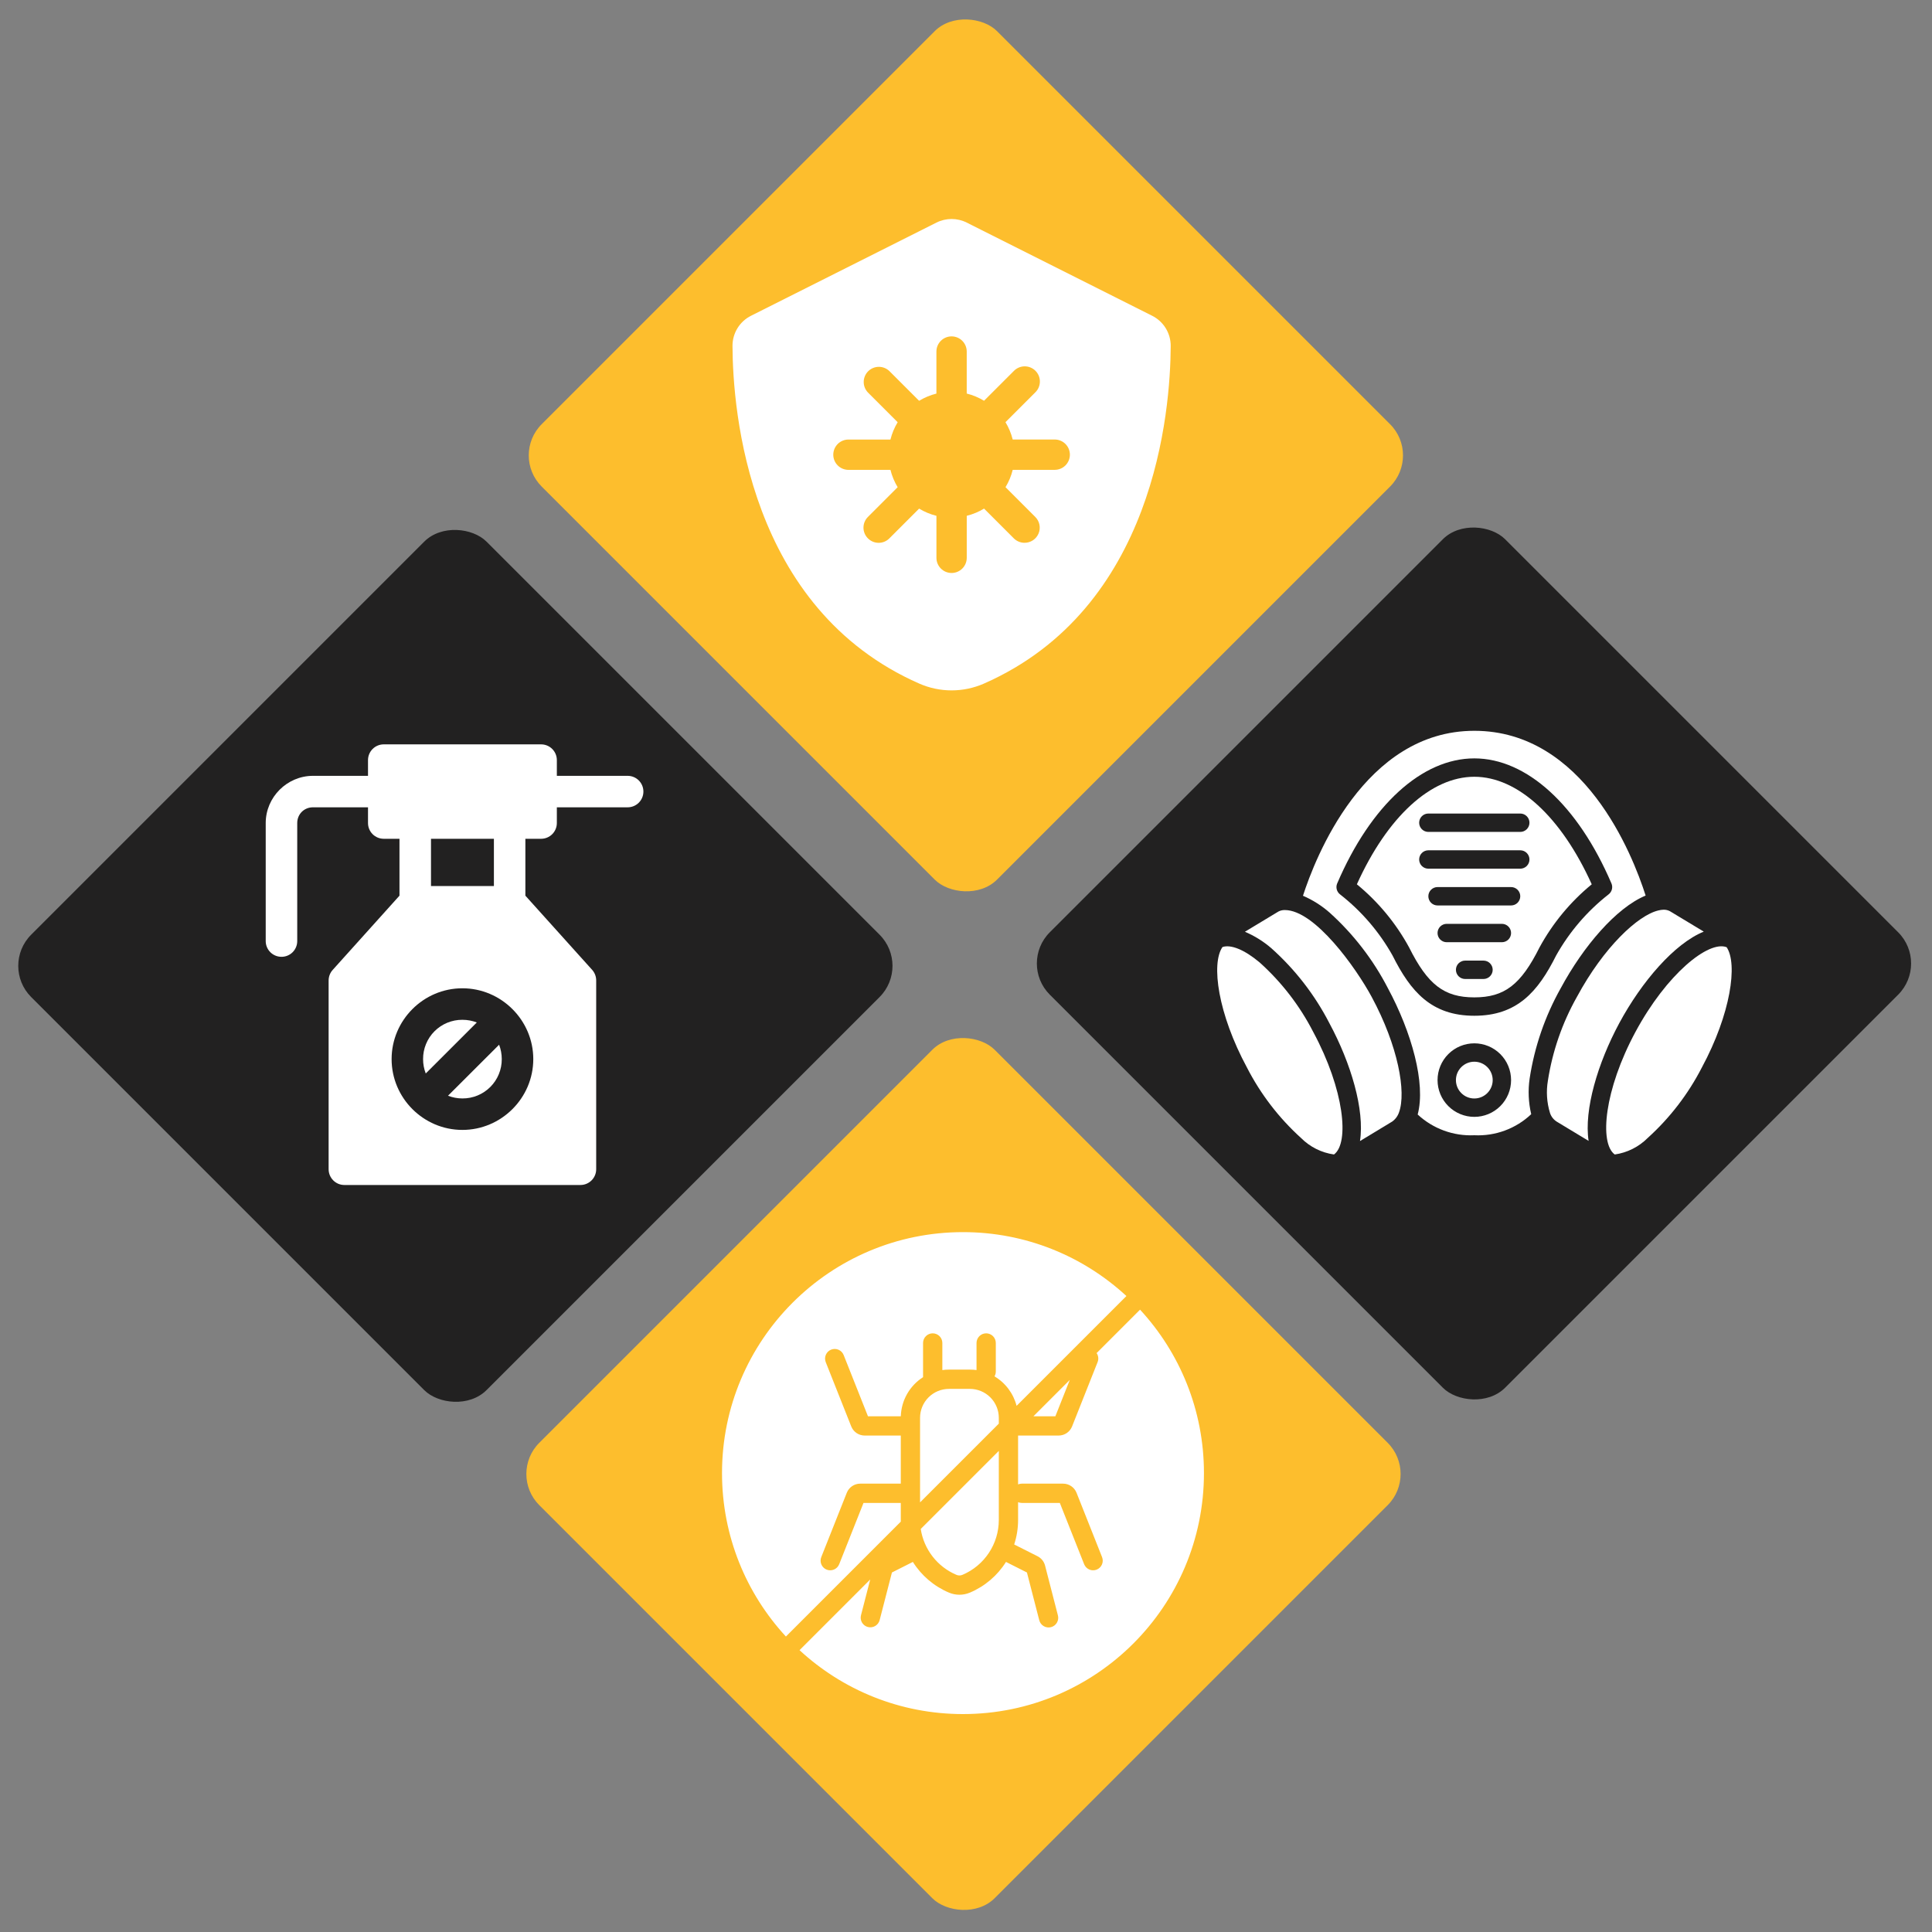
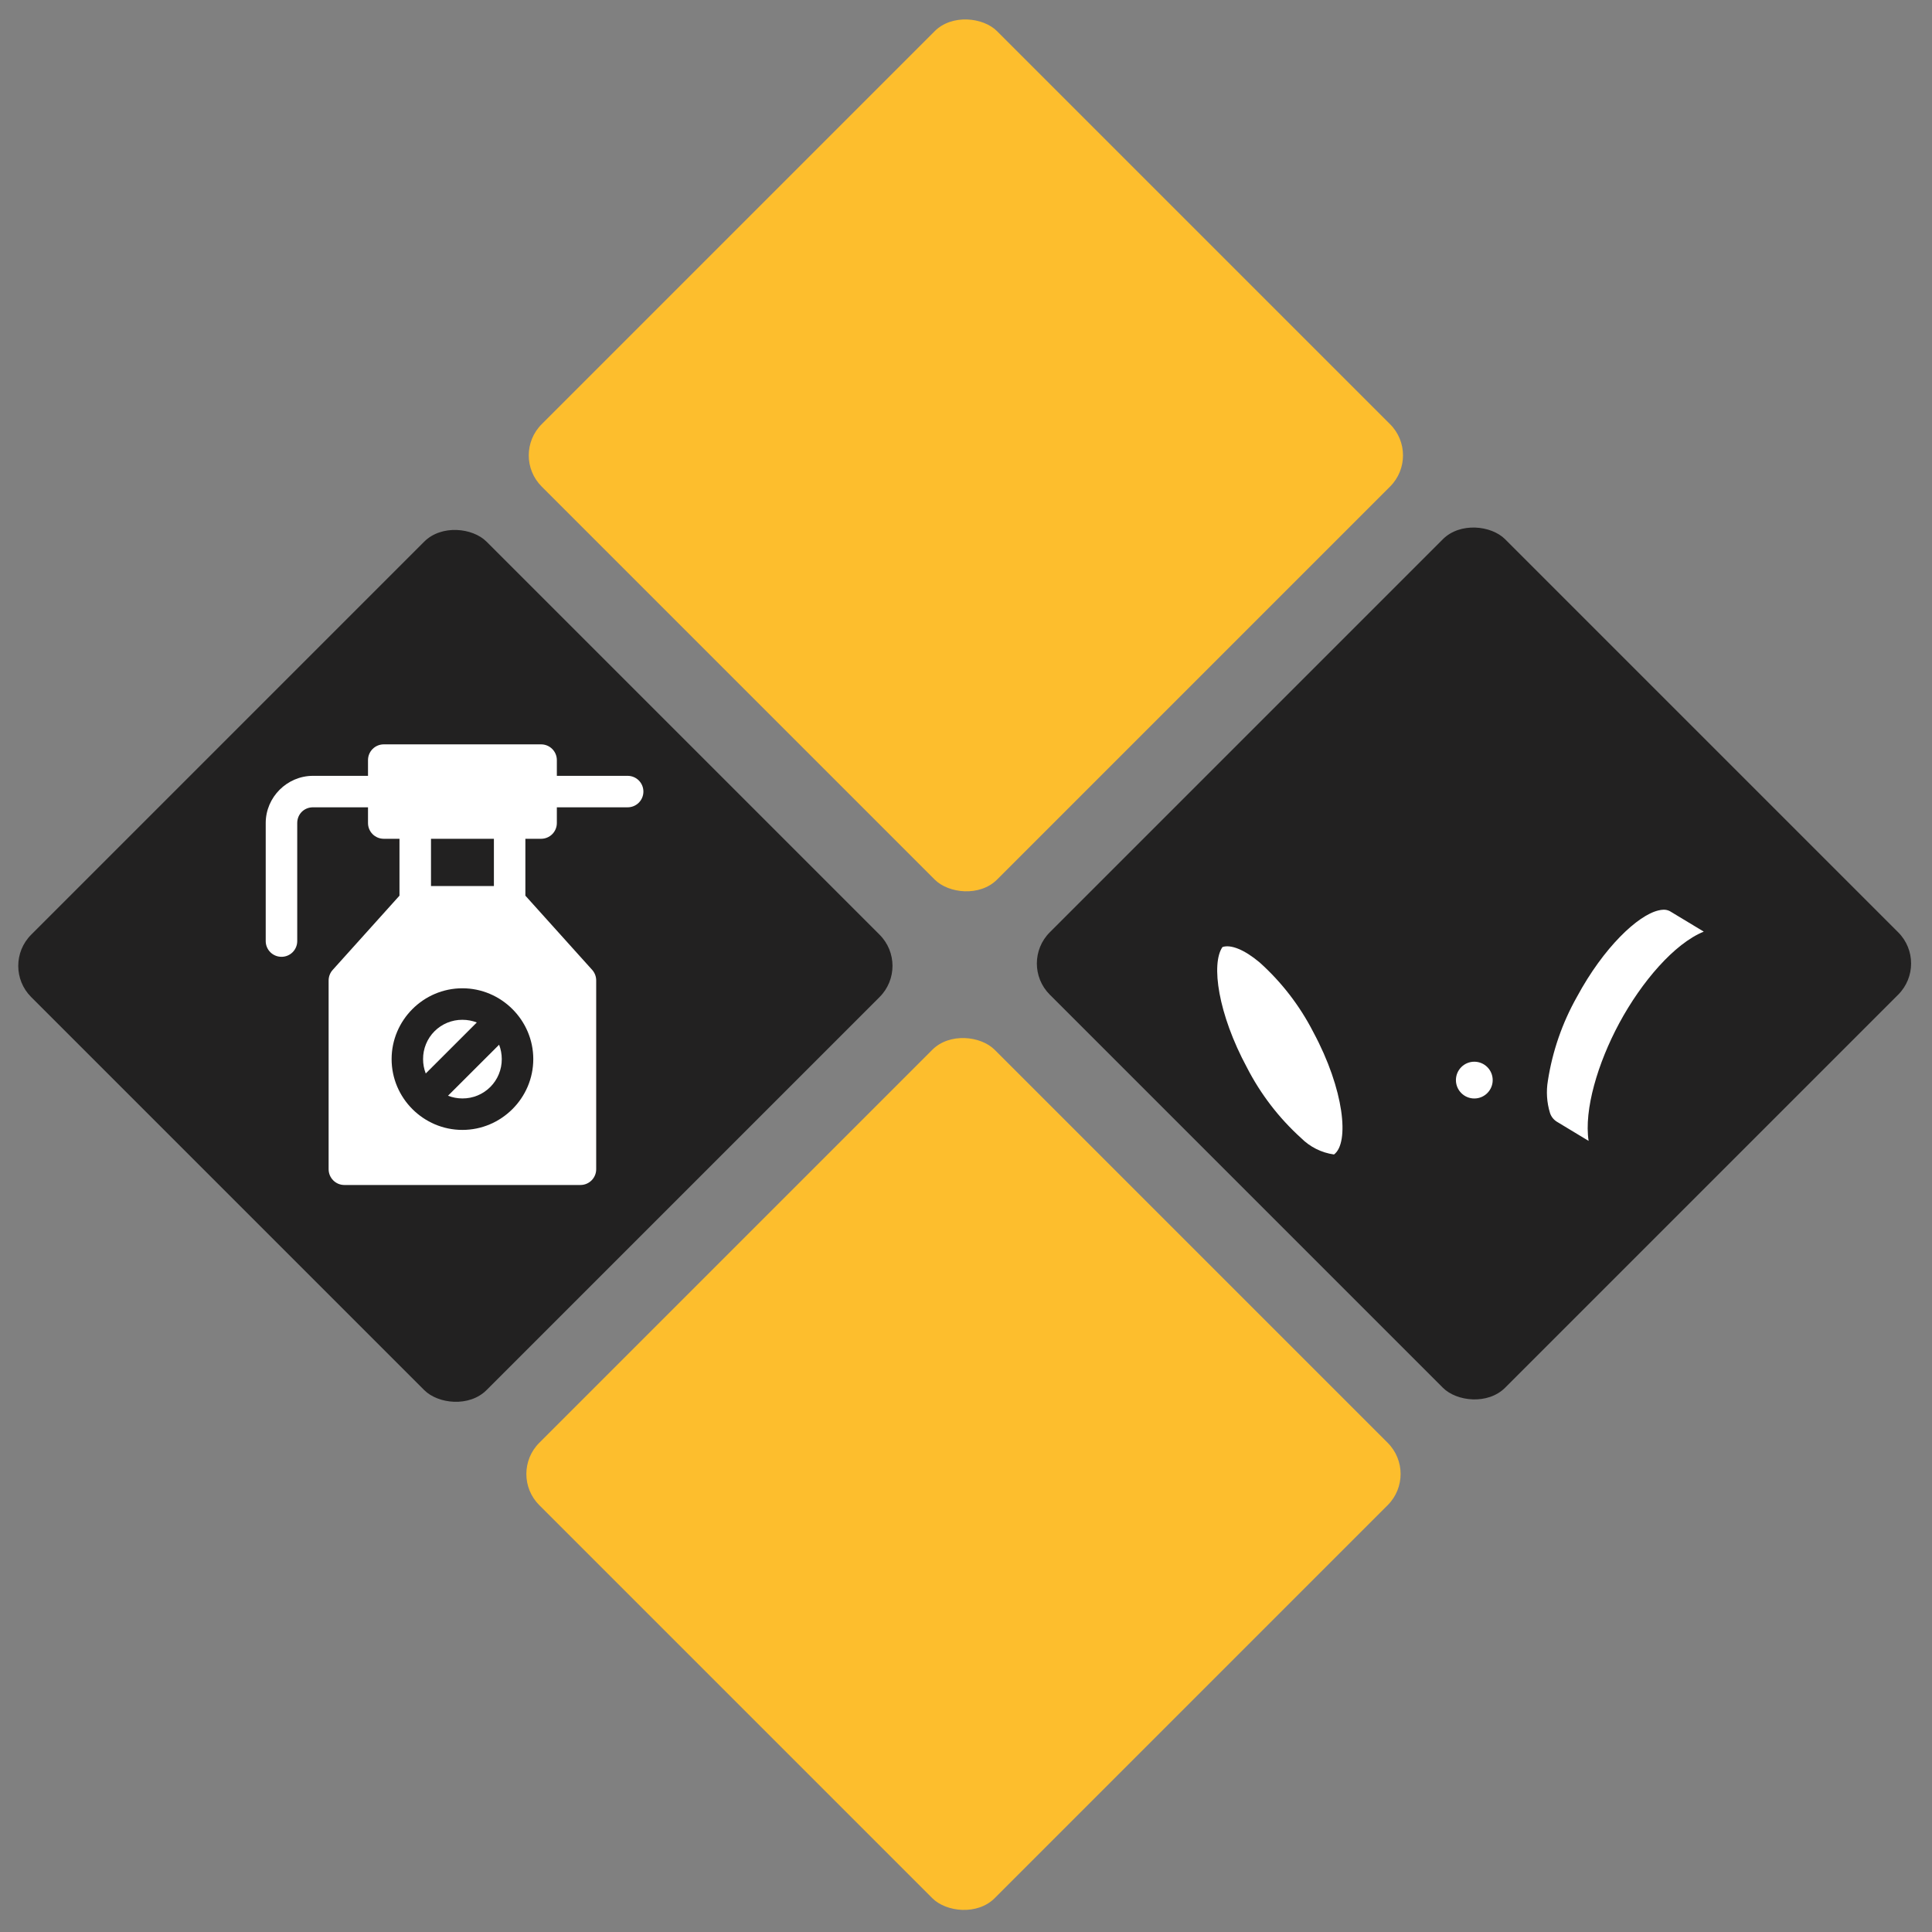
<svg xmlns="http://www.w3.org/2000/svg" width="570" height="570" viewBox="0 0 570 570" fill="none">
  <rect x="0" y="0" width="570" height="570" fill="#808080" stroke="none" />
  <rect x="150.613" y="134.35" width="190" height="190" rx="13" transform="rotate(-45 150.613 134.35)" fill="#FDBE2D" />
  <rect x="300.52" y="284.256" width="190" height="190" rx="13" transform="rotate(-45 300.52 284.256)" fill="#222121" />
  <rect y="284.963" width="190" height="190" rx="13" transform="rotate(-45 0 284.963)" fill="#222121" />
  <rect x="149.906" y="434.87" width="190" height="190" rx="13" transform="rotate(-45 149.906 434.87)" fill="#FDBE2D" />
-   <path d="M339.911 93.155L285.21 65.668C283.825 64.972 282.297 64.61 280.748 64.61C279.198 64.61 277.67 64.972 276.286 65.668L221.585 93.155C219.933 93.98 218.545 95.251 217.577 96.823C216.61 98.396 216.101 100.208 216.109 102.054C216.194 121.238 220.73 179.507 271.258 201.702C274.252 203.01 277.485 203.685 280.753 203.685C284.021 203.685 287.253 203.01 290.248 201.702C340.77 179.507 345.312 121.233 345.396 102.054C345.401 100.207 344.89 98.396 343.921 96.824C342.951 95.251 341.563 93.981 339.911 93.155ZM311.182 138.619H298.785C298.337 140.421 297.62 142.145 296.658 143.732L305.433 152.507C306.063 153.131 306.492 153.928 306.667 154.797C306.842 155.666 306.754 156.567 306.414 157.386C306.075 158.205 305.499 158.904 304.76 159.394C304.022 159.885 303.154 160.144 302.268 160.139C301.68 160.14 301.097 160.024 300.554 159.799C300.011 159.574 299.517 159.244 299.103 158.827L290.328 150.052C288.758 151.001 287.048 151.727 285.22 152.179V164.576C285.22 165.762 284.749 166.899 283.91 167.738C283.071 168.577 281.934 169.048 280.748 169.048C279.562 169.048 278.424 168.577 277.586 167.738C276.747 166.899 276.276 165.762 276.276 164.576V152.184C274.476 151.737 272.754 151.02 271.168 150.057L262.393 158.832C261.979 159.25 261.486 159.582 260.943 159.808C260.4 160.034 259.817 160.151 259.228 160.151C258.64 160.151 258.057 160.034 257.514 159.808C256.971 159.582 256.478 159.25 256.063 158.832C255.647 158.417 255.317 157.925 255.092 157.383C254.867 156.84 254.751 156.259 254.751 155.672C254.751 155.085 254.867 154.503 255.092 153.961C255.317 153.419 255.647 152.926 256.063 152.512L264.838 143.737C263.875 142.15 263.158 140.426 262.711 138.624H250.314C249.128 138.624 247.991 138.153 247.152 137.314C246.314 136.476 245.842 135.338 245.842 134.152C245.842 132.966 246.314 131.829 247.152 130.99C247.991 130.151 249.128 129.68 250.314 129.68H262.711C263.164 127.852 263.889 126.138 264.838 124.567L256.063 115.793C255.255 114.948 254.809 113.82 254.822 112.651C254.835 111.481 255.305 110.364 256.133 109.537C256.96 108.71 258.078 108.241 259.247 108.229C260.417 108.217 261.544 108.663 262.388 109.472L271.163 118.247C272.733 117.298 274.443 116.573 276.271 116.121V103.714C276.271 102.528 276.742 101.39 277.581 100.552C278.42 99.713 279.557 99.242 280.743 99.242C281.929 99.242 283.066 99.713 283.905 100.552C284.744 101.39 285.215 102.528 285.215 103.714V116.111C287.043 116.563 288.753 117.288 290.323 118.237L299.098 109.462C299.509 109.032 300.003 108.689 300.549 108.452C301.095 108.215 301.683 108.09 302.278 108.083C302.873 108.077 303.464 108.189 304.015 108.414C304.567 108.638 305.068 108.971 305.489 109.391C305.91 109.812 306.243 110.313 306.468 110.864C306.693 111.415 306.806 112.006 306.799 112.601C306.793 113.196 306.668 113.784 306.432 114.331C306.196 114.877 305.852 115.371 305.423 115.783L296.648 124.558C297.597 126.128 298.322 127.842 298.775 129.67H311.172C312.358 129.669 313.497 130.139 314.337 130.977C315.177 131.816 315.65 132.953 315.651 134.14C315.652 135.326 315.182 136.465 314.344 137.305C313.506 138.145 312.368 138.618 311.182 138.619Z" fill="white" />
-   <path fill-rule="evenodd" clip-rule="evenodd" d="M213.016 434.61C213.016 395.346 244.846 363.516 284.109 363.516C302.719 363.516 319.656 370.665 332.329 382.369L299.925 414.772C298.988 411.123 296.643 407.993 293.404 406.069C293.652 405.646 293.794 405.154 293.794 404.63V396.219C293.794 395.465 293.494 394.742 292.961 394.208C292.428 393.675 291.704 393.375 290.95 393.375C290.196 393.375 289.472 393.675 288.939 394.208C288.406 394.742 288.106 395.465 288.106 396.219V404.213C287.466 404.125 286.812 404.079 286.148 404.079H279.977C279.313 404.079 278.659 404.125 278.019 404.213V396.219C278.019 395.465 277.72 394.742 277.187 394.208C276.653 393.675 275.93 393.375 275.176 393.375C274.422 393.375 273.698 393.675 273.165 394.208C272.632 394.742 272.332 395.465 272.332 396.219V406.309C270.381 407.552 268.764 409.252 267.619 411.262C266.475 413.272 265.839 415.531 265.766 417.843H256.074L248.898 399.758C248.616 399.063 248.071 398.507 247.381 398.211C246.69 397.916 245.912 397.906 245.214 398.183C244.516 398.46 243.956 399.001 243.656 399.689C243.356 400.377 243.34 401.156 243.612 401.856L251.143 420.838C251.458 421.632 252.005 422.313 252.711 422.793C253.418 423.274 254.253 423.53 255.107 423.531H265.759V437.721H253.795C252.94 437.721 252.105 437.978 251.398 438.458C250.691 438.938 250.144 439.619 249.829 440.414L242.299 459.396C242.021 460.097 242.032 460.88 242.331 461.572C242.63 462.265 243.192 462.81 243.893 463.089C244.594 463.367 245.377 463.355 246.069 463.056C246.762 462.757 247.307 462.196 247.586 461.495L254.76 443.408H265.76V448.435C265.76 448.601 265.763 448.767 265.766 448.932L231.868 482.83C220.166 470.158 213.016 453.219 213.016 434.61ZM323.535 399.205L336.35 386.39C348.054 399.062 355.203 416 355.203 434.61C355.203 473.874 323.373 505.704 284.109 505.704C265.5 505.704 248.562 498.554 235.889 486.851L256.74 466.001L254.018 476.555C253.83 477.285 253.939 478.061 254.322 478.71C254.705 479.36 255.33 479.831 256.061 480.02C256.422 480.113 256.799 480.134 257.169 480.082C257.538 480.03 257.894 479.905 258.216 479.716C258.866 479.333 259.337 478.707 259.525 477.977L263.147 463.933L269.326 460.816C271.861 464.853 275.576 468.013 279.966 469.868C281.945 470.707 284.18 470.707 286.161 469.868C290.551 468.012 294.265 464.853 296.8 460.816L302.979 463.933L306.601 477.976C306.689 478.342 306.85 478.688 307.073 478.992C307.296 479.296 307.577 479.552 307.901 479.747C308.224 479.941 308.583 480.069 308.956 480.123C309.329 480.177 309.709 480.157 310.075 480.063C310.44 479.969 310.783 479.803 311.083 479.575C311.384 479.347 311.636 479.062 311.825 478.735C312.014 478.409 312.137 478.048 312.185 477.674C312.234 477.3 312.207 476.92 312.108 476.557L308.325 461.889C308.174 461.3 307.898 460.751 307.517 460.278C307.136 459.804 306.658 459.418 306.116 459.144L299.217 455.665C299.968 453.369 300.367 450.934 300.367 448.435V443.188C300.705 443.33 301.078 443.41 301.468 443.41H312.682L319.857 461.495C320.135 462.196 320.68 462.757 321.373 463.056C322.065 463.355 322.848 463.367 323.549 463.089C324.25 462.81 324.812 462.265 325.111 461.572C325.41 460.88 325.422 460.097 325.143 459.396L317.612 440.414C317.296 439.62 316.75 438.939 316.043 438.459C315.336 437.979 314.502 437.722 313.647 437.722H301.468C301.077 437.722 300.705 437.801 300.367 437.943V423.531H312.332C313.187 423.531 314.022 423.274 314.729 422.794C315.436 422.314 315.983 421.632 316.298 420.838L323.829 401.856C324.001 401.423 324.064 400.956 324.013 400.494C323.961 400.032 323.797 399.589 323.535 399.205ZM282.181 464.63C279.416 463.46 276.997 461.602 275.153 459.233C273.309 456.863 272.103 454.061 271.648 451.094L294.68 428.061V448.433C294.68 455.5 290.452 461.879 283.944 464.63C283.665 464.748 283.366 464.809 283.063 464.809C282.76 464.809 282.46 464.748 282.181 464.63ZM294.68 418.298V420.019L271.446 443.252V418.298C271.446 416.035 272.345 413.866 273.945 412.266C275.545 410.666 277.715 409.767 279.977 409.767H286.148C288.411 409.767 290.581 410.666 292.181 412.266C293.781 413.866 294.68 416.035 294.68 418.298ZM311.367 417.843H304.897L315.621 407.119L311.367 417.843Z" fill="white" />
-   <path d="M454.221 279.484C458.109 272.357 463.335 266.046 469.614 260.899C460.621 240.988 447.761 229.17 434.966 229.17C422.171 229.17 409.312 240.988 400.319 260.899C406.597 266.046 411.824 272.357 415.712 279.484C421.22 290.527 426.082 294.256 434.966 294.256C443.85 294.256 448.713 290.527 454.221 279.484ZM421.407 240.018H448.526C449.245 240.018 449.935 240.303 450.443 240.812C450.952 241.32 451.238 242.01 451.238 242.729C451.238 243.449 450.952 244.138 450.443 244.647C449.935 245.156 449.245 245.441 448.526 245.441H421.407C420.687 245.441 419.998 245.156 419.489 244.647C418.981 244.138 418.695 243.449 418.695 242.729C418.695 242.01 418.981 241.32 419.489 240.812C419.998 240.303 420.687 240.018 421.407 240.018ZM418.695 253.577C418.695 252.858 418.981 252.168 419.489 251.659C419.998 251.151 420.687 250.865 421.407 250.865H448.526C449.245 250.865 449.935 251.151 450.443 251.659C450.952 252.168 451.238 252.858 451.238 253.577C451.238 254.296 450.952 254.986 450.443 255.495C449.935 256.003 449.245 256.289 448.526 256.289H421.407C420.687 256.289 419.998 256.003 419.489 255.495C418.981 254.986 418.695 254.296 418.695 253.577ZM421.407 264.425C421.407 263.705 421.692 263.016 422.201 262.507C422.71 261.999 423.399 261.713 424.119 261.713H445.814C446.533 261.713 447.223 261.999 447.731 262.507C448.24 263.016 448.526 263.705 448.526 264.425C448.526 265.144 448.24 265.834 447.731 266.342C447.223 266.851 446.533 267.137 445.814 267.137H424.119C423.399 267.137 422.71 266.851 422.201 266.342C421.692 265.834 421.407 265.144 421.407 264.425ZM424.119 275.272C424.119 274.553 424.404 273.863 424.913 273.355C425.422 272.846 426.111 272.56 426.831 272.56H443.102C443.821 272.56 444.511 272.846 445.02 273.355C445.528 273.863 445.814 274.553 445.814 275.272C445.814 275.992 445.528 276.681 445.02 277.19C444.511 277.699 443.821 277.984 443.102 277.984H426.831C426.111 277.984 425.422 277.699 424.913 277.19C424.404 276.681 424.119 275.992 424.119 275.272ZM429.542 286.12C429.542 285.401 429.828 284.711 430.337 284.202C430.845 283.694 431.535 283.408 432.254 283.408H437.678C438.397 283.408 439.087 283.694 439.596 284.202C440.104 284.711 440.39 285.401 440.39 286.12C440.39 286.839 440.104 287.529 439.596 288.038C439.087 288.546 438.397 288.832 437.678 288.832H432.254C431.535 288.832 430.845 288.546 430.337 288.038C429.828 287.529 429.542 286.839 429.542 286.12ZM379.066 268.493C378.415 268.478 377.771 268.625 377.192 268.921L367.285 274.898C370.134 276.106 372.776 277.753 375.114 279.78C382.11 286.032 387.9 293.513 392.199 301.852C398.589 313.703 402.654 327.463 401.241 336.646C411.869 330.221 410.35 331.119 410.643 330.964C411.63 330.289 412.371 329.31 412.753 328.176C414.923 322.21 412.522 308.651 404.691 294.123C400.064 285.534 387.92 268.493 379.066 268.493Z" fill="white" />
  <path d="M434.967 324.086C437.962 324.086 440.391 321.658 440.391 318.662C440.391 315.667 437.962 313.238 434.967 313.238C431.971 313.238 429.543 315.667 429.543 318.662C429.543 321.658 431.971 324.086 434.967 324.086Z" fill="white" />
  <path d="M371.632 283.95C367.169 280.194 363.128 278.561 360.66 279.41C357.273 284.348 359.326 299.071 367.895 314.966C371.918 322.798 377.324 329.839 383.852 335.747C386.474 338.386 389.888 340.093 393.572 340.607C398.166 337.22 396.625 321.499 387.435 304.446C383.46 296.708 378.105 289.762 371.632 283.95ZM477.741 301.848C484.339 289.612 494.013 278.366 502.664 274.857L492.651 268.817C492.083 268.524 491.45 268.378 490.81 268.392C490.301 268.409 489.796 268.48 489.302 268.603C483.198 270.027 473.123 279.497 465.25 294.095C460.924 301.76 458.019 310.143 456.675 318.841C456.14 322.01 456.349 325.259 457.288 328.333C457.632 329.412 458.346 330.332 459.308 330.931C459.599 331.091 460.965 331.929 468.689 336.599C467.298 327.435 471.363 313.694 477.741 301.848Z" fill="white" />
-   <path d="M451.292 318.204C452.718 308.83 455.83 299.792 460.477 291.527C467.129 279.191 476.824 267.828 485.513 264.221C481.614 251.99 467.24 215.61 434.969 215.61C402.475 215.61 387.944 253.333 384.416 264.275C387.266 265.506 389.907 267.174 392.243 269.219C399.289 275.563 405.128 283.131 409.477 291.557C416.452 304.495 420.718 319.669 418.258 328.813C420.497 330.892 423.128 332.504 425.997 333.555C428.867 334.606 431.916 335.075 434.969 334.934C438.041 335.083 441.112 334.609 443.997 333.541C446.882 332.473 449.521 330.833 451.755 328.718C450.939 325.274 450.782 321.707 451.292 318.204ZM410.846 281.908C406.935 274.933 401.676 268.806 395.375 263.882C394.889 263.517 394.54 262.999 394.384 262.412C394.227 261.825 394.273 261.202 394.512 260.644C404.411 237.538 419.538 223.746 434.969 223.746C450.399 223.746 465.526 237.538 475.428 260.644C475.667 261.202 475.712 261.825 475.555 262.412C475.398 263 475.049 263.517 474.563 263.882C468.266 268.806 463.011 274.934 459.105 281.908C453.757 292.574 447.614 299.679 434.969 299.679C422.323 299.679 416.181 292.574 410.846 281.908ZM434.969 329.51C432.092 329.51 429.333 328.367 427.298 326.333C425.264 324.298 424.121 321.539 424.121 318.662C424.121 315.785 425.264 313.026 427.298 310.992C429.333 308.958 432.092 307.815 434.969 307.815C437.846 307.815 440.605 308.958 442.639 310.992C444.673 313.026 445.816 315.785 445.816 318.662C445.816 321.539 444.673 324.298 442.639 326.333C440.605 328.367 437.846 329.51 434.969 329.51ZM482.519 304.433C473.312 321.518 471.783 337.247 476.401 340.61C480.088 340.081 483.503 338.367 486.132 335.728C492.66 329.825 498.066 322.79 502.091 314.963C510.655 299.077 512.708 284.359 509.413 279.456C504.09 277.39 491.74 287.324 482.519 304.433Z" fill="white" />
  <path d="M136.418 291.574C147.904 291.574 157.335 300.993 157.335 312.467C157.335 323.953 147.904 333.36 136.418 333.36C124.931 333.36 115.537 323.953 115.537 312.467C115.537 300.993 124.931 291.574 136.418 291.574ZM127.157 247.467H145.716V261.408H127.157V247.467ZM113.216 219.61C111.985 219.61 110.804 220.099 109.933 220.97C109.062 221.84 108.573 223.021 108.573 224.253V228.896H92.335C84.693 228.896 78.394 235.194 78.394 242.824V277.646C78.394 278.877 78.884 280.058 79.754 280.929C80.625 281.799 81.806 282.288 83.037 282.288C83.649 282.292 84.254 282.174 84.82 281.942C85.385 281.71 85.899 281.368 86.332 280.937C86.765 280.505 87.108 279.992 87.341 279.427C87.575 278.862 87.694 278.257 87.693 277.646V242.824C87.693 240.212 89.711 238.181 92.335 238.181H108.573V242.824C108.573 244.056 109.062 245.236 109.933 246.107C110.804 246.978 111.985 247.467 113.216 247.467H117.859V264.249L98.164 286.145C97.39 286.993 96.966 288.104 96.954 289.253V344.955C96.954 347.517 99.034 349.61 101.596 349.61H171.239C173.815 349.61 175.895 347.53 175.895 344.955V289.253C175.895 288.104 175.47 287.002 174.709 286.145L155.002 264.249V247.467H159.645C160.876 247.467 162.057 246.978 162.928 246.107C163.798 245.236 164.287 244.056 164.287 242.824V238.181H185.18C186.412 238.181 187.593 237.692 188.463 236.821C189.334 235.951 189.823 234.77 189.823 233.538C189.823 232.307 189.334 231.126 188.463 230.255C187.593 229.385 186.412 228.896 185.18 228.896H164.287V224.253C164.287 223.021 163.798 221.84 162.928 220.97C162.057 220.099 160.876 219.61 159.645 219.61H113.216Z" fill="white" />
  <path d="M147.251 308.223C147.758 309.542 148.037 310.969 148.037 312.467C148.045 313.995 147.75 315.509 147.169 316.921C146.588 318.334 145.732 319.618 144.651 320.697C143.57 321.777 142.286 322.631 140.873 323.211C139.459 323.791 137.945 324.084 136.417 324.074C134.919 324.074 133.492 323.783 132.174 323.276L147.251 308.223ZM136.417 300.872C137.928 300.872 139.355 301.151 140.673 301.658L125.609 316.711C125.085 315.357 124.818 313.918 124.822 312.467C124.813 310.942 125.107 309.43 125.687 308.019C126.266 306.608 127.12 305.327 128.198 304.248C129.277 303.17 130.559 302.316 131.969 301.736C133.38 301.157 134.892 300.863 136.417 300.872Z" fill="white" />
</svg>